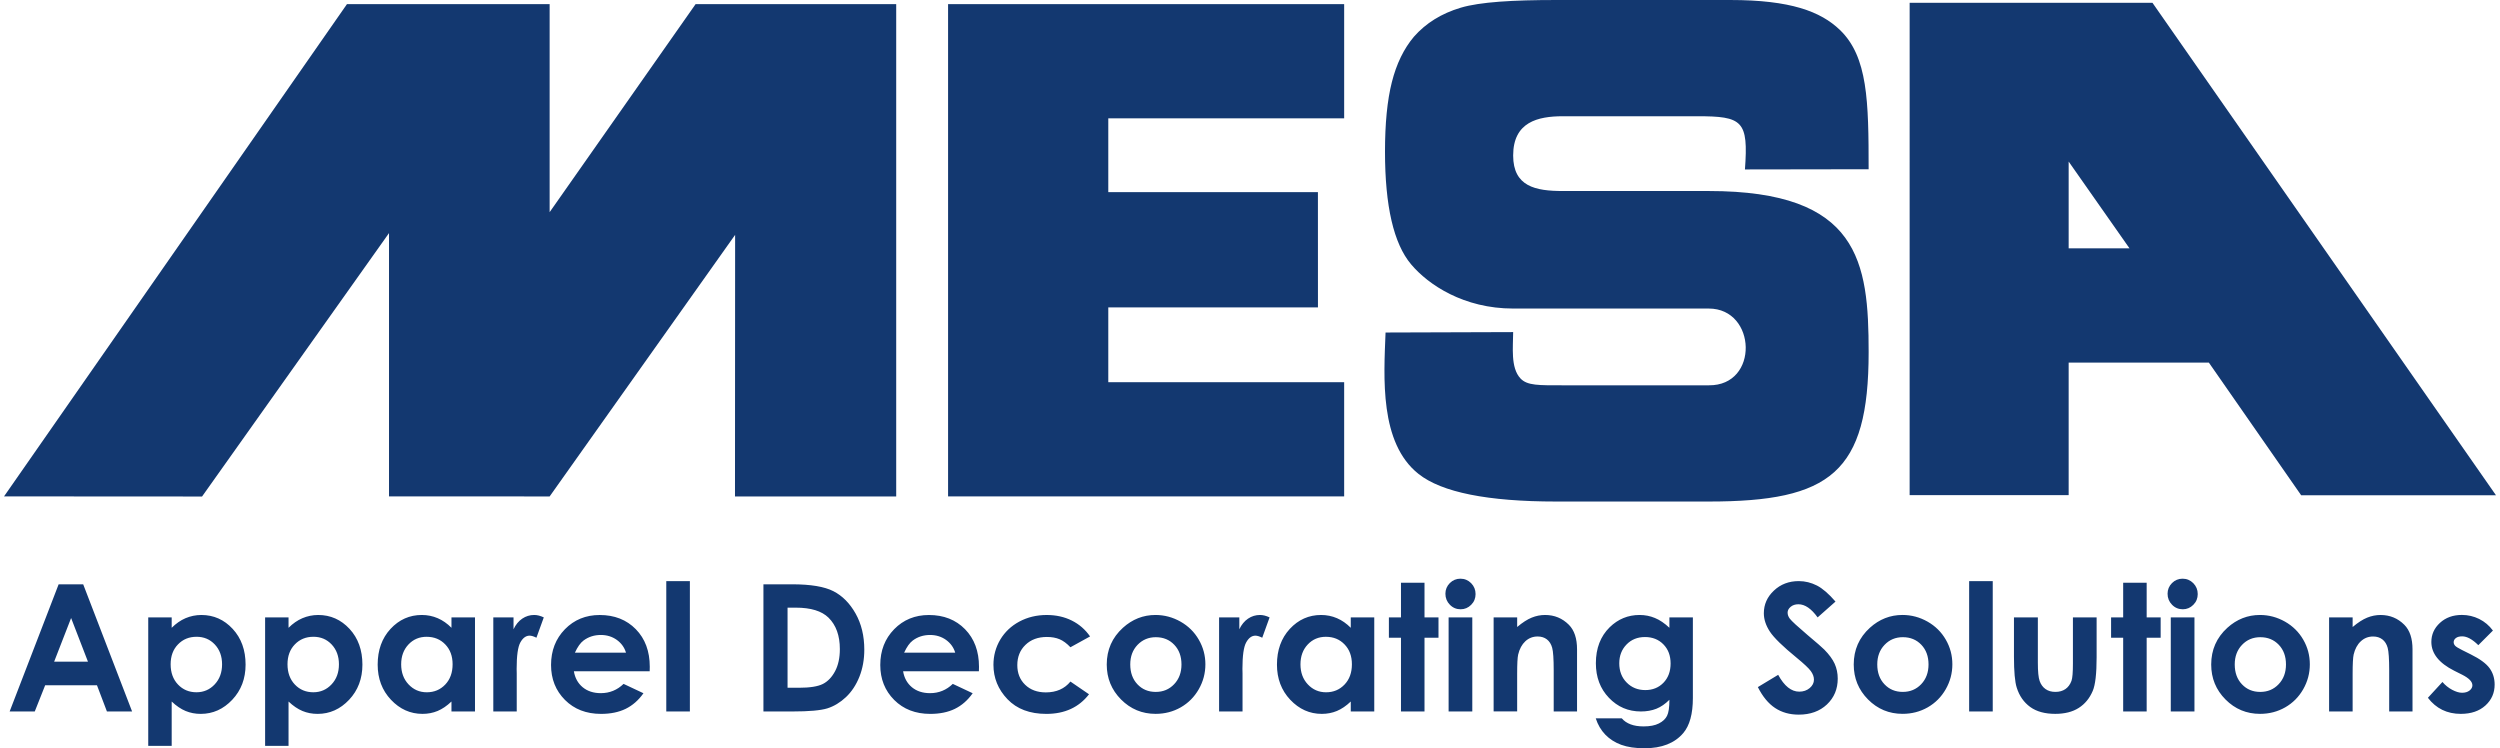
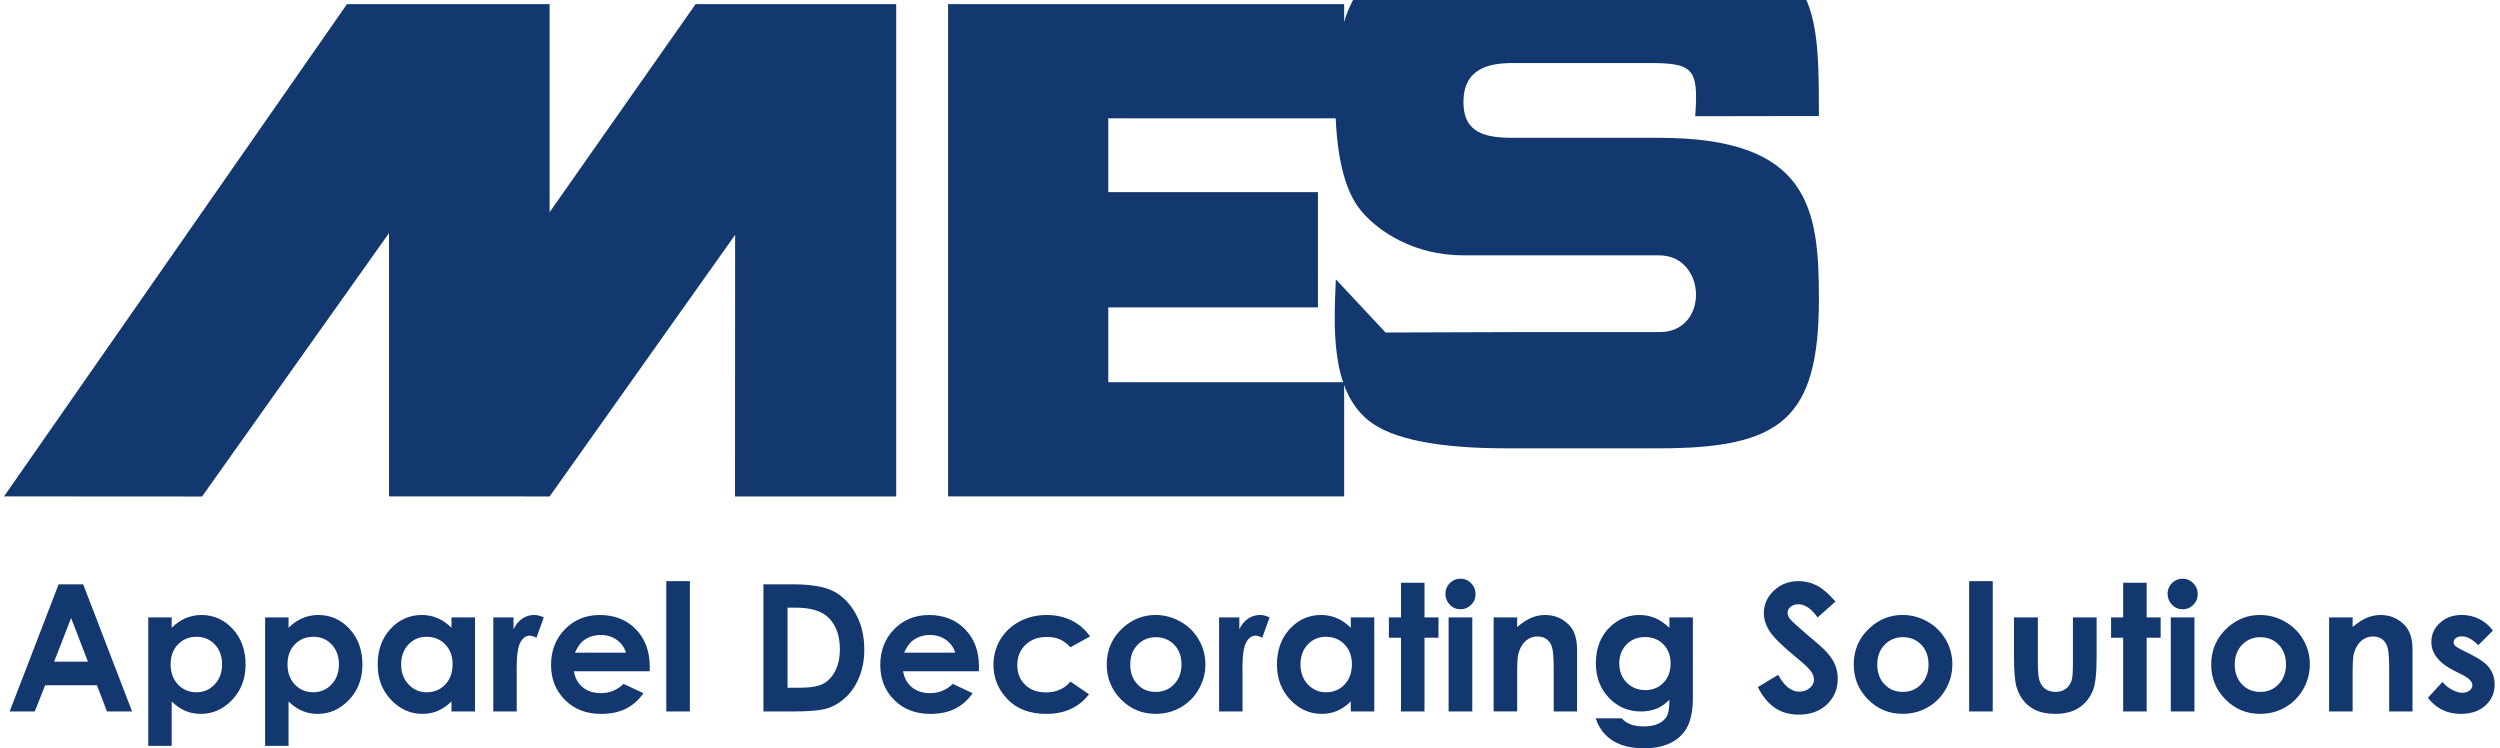
<svg xmlns="http://www.w3.org/2000/svg" xml:space="preserve" width="147px" height="44px" style="shape-rendering:geometricPrecision; text-rendering:geometricPrecision; image-rendering:optimizeQuality; fill-rule:evenodd; clip-rule:evenodd" viewBox="0 0 146.999 44.142">
  <defs>
    <style type="text/css">
   
    .fil0 {fill:#133870}
    .fil1 {fill:#133870;fill-rule:nonzero}
   
  </style>
  </defs>
  <g id="Layer_x0020_1">
    <g id="_205414728">
      <polygon id="_205414944" class="fil0" points="-0,29.282 20.23,0.243 32.185,0.243 32.185,12.516 40.796,0.243 52.629,0.243 52.629,29.285 43.119,29.285 43.127,13.854 32.185,29.285 22.71,29.282 22.71,13.75 11.681,29.289 " />
      <polygon id="_205414896" class="fil0" points="55.689,0.243 79.054,0.243 79.054,6.981 65.14,6.981 65.14,11.332 77.506,11.333 77.508,18.134 65.14,18.135 65.14,22.545 79.054,22.545 79.054,29.282 55.689,29.282 " />
-       <path id="_205414848" class="fil0" d="M112.412 0.166l14.324 0 20.263 29.049 -11.492 0 -5.446 -7.827 -8.269 0 0 7.818 -9.381 0 0.001 -29.041zm9.38 9.365l0 5.12 3.59 0 -3.59 -5.12z" />
-       <path id="_205414800" class="fil1" d="M81.495 19.615l7.528 -0.025c0,0.861 -0.166,2.106 0.435,2.738 0.401,0.422 1.077,0.401 2.498,0.401l8.608 0c2.985,0.033 2.823,-4.528 0,-4.528l-11.54 0c-2.909,0 -5.001,-1.395 -6.024,-2.612 -1.024,-1.217 -1.537,-3.429 -1.537,-6.646 0,-1.658 0.133,-3.024 0.405,-4.099 0.271,-1.075 0.704,-1.971 1.303,-2.68 0.705,-0.802 1.626,-1.373 2.763,-1.711 1.138,-0.338 3.067,-0.453 5.631,-0.453l10.267 0c3.545,0 5.329,0.673 6.466,1.766 1.645,1.581 1.694,4.194 1.694,8.217l-7.296 0.012c0.209,-2.871 -0.13,-3.143 -2.834,-3.138l-7.906 0c-1.473,0 -2.933,0.337 -2.933,2.315 0,1.832 1.318,2.096 2.933,2.096l8.608 0c8.881,0 9.429,4.177 9.429,9.507 0,7.112 -2.262,8.81 -9.429,8.81l-9.008 0c-4.04,0 -6.744,-0.543 -8.112,-1.626 -2.314,-1.83 -2.052,-5.691 -1.948,-8.345z" />
+       <path id="_205414800" class="fil1" d="M81.495 19.615l7.528 -0.025l8.608 0c2.985,0.033 2.823,-4.528 0,-4.528l-11.54 0c-2.909,0 -5.001,-1.395 -6.024,-2.612 -1.024,-1.217 -1.537,-3.429 -1.537,-6.646 0,-1.658 0.133,-3.024 0.405,-4.099 0.271,-1.075 0.704,-1.971 1.303,-2.68 0.705,-0.802 1.626,-1.373 2.763,-1.711 1.138,-0.338 3.067,-0.453 5.631,-0.453l10.267 0c3.545,0 5.329,0.673 6.466,1.766 1.645,1.581 1.694,4.194 1.694,8.217l-7.296 0.012c0.209,-2.871 -0.13,-3.143 -2.834,-3.138l-7.906 0c-1.473,0 -2.933,0.337 -2.933,2.315 0,1.832 1.318,2.096 2.933,2.096l8.608 0c8.881,0 9.429,4.177 9.429,9.507 0,7.112 -2.262,8.81 -9.429,8.81l-9.008 0c-4.04,0 -6.744,-0.543 -8.112,-1.626 -2.314,-1.83 -2.052,-5.691 -1.948,-8.345z" />
      <path id="_205414752" class="fil1" d="M3.222 34.469l1.448 0 2.885 7.501 -1.485 0 -0.587 -1.545 -3.057 0 -0.613 1.545 -1.482 0 2.89 -7.501zm0.735 1.988l-1.001 2.575 1.995 0 -0.994 -2.575zm5.933 -0.036l0 0.613c0.252,-0.251 0.524,-0.441 0.815,-0.566 0.293,-0.124 0.607,-0.19 0.938,-0.19 0.724,0 1.34,0.275 1.846,0.821 0.507,0.549 0.76,1.25 0.76,2.107 0,0.826 -0.262,1.517 -0.786,2.073 -0.524,0.555 -1.143,0.833 -1.86,0.833 -0.32,0 -0.617,-0.057 -0.892,-0.171 -0.275,-0.115 -0.549,-0.299 -0.821,-0.558l0 2.615 -1.383 0 0 -7.577 1.383 0zm1.463 1.143c-0.438,0 -0.802,0.149 -1.091,0.449 -0.289,0.297 -0.434,0.688 -0.434,1.171 0,0.494 0.145,0.892 0.434,1.196 0.289,0.305 0.653,0.457 1.091,0.457 0.424,0 0.783,-0.155 1.074,-0.465 0.29,-0.309 0.435,-0.703 0.435,-1.184 0,-0.475 -0.142,-0.865 -0.428,-1.17 -0.286,-0.305 -0.646,-0.455 -1.081,-0.455zm5.43 -1.143l0 0.613c0.252,-0.251 0.524,-0.441 0.816,-0.566 0.293,-0.124 0.606,-0.19 0.937,-0.19 0.724,0 1.34,0.275 1.847,0.821 0.506,0.549 0.758,1.25 0.758,2.107 0,0.826 -0.261,1.517 -0.784,2.073 -0.524,0.555 -1.143,0.833 -1.86,0.833 -0.321,0 -0.619,-0.057 -0.893,-0.171 -0.275,-0.115 -0.547,-0.299 -0.821,-0.558l0 2.615 -1.382 0 0 -7.577 1.382 0zm1.463 1.143c-0.438,0 -0.802,0.149 -1.091,0.449 -0.288,0.297 -0.433,0.688 -0.433,1.171 0,0.494 0.145,0.892 0.433,1.196 0.289,0.305 0.653,0.457 1.091,0.457 0.425,0 0.783,-0.155 1.074,-0.465 0.292,-0.309 0.436,-0.703 0.436,-1.184 0,-0.475 -0.143,-0.865 -0.429,-1.17 -0.286,-0.305 -0.646,-0.455 -1.081,-0.455zm8.148 -1.143l1.388 0 0 5.548 -1.388 0 0 -0.587c-0.271,0.26 -0.544,0.443 -0.818,0.558 -0.275,0.114 -0.57,0.171 -0.891,0.171 -0.717,0 -1.337,-0.278 -1.86,-0.833 -0.524,-0.556 -0.784,-1.247 -0.784,-2.073 0,-0.857 0.252,-1.558 0.758,-2.107 0.507,-0.546 1.123,-0.821 1.846,-0.821 0.333,0 0.646,0.065 0.938,0.19 0.293,0.126 0.563,0.315 0.811,0.566l0 -0.613zm-1.463 1.143c-0.431,0 -0.789,0.15 -1.075,0.455 -0.286,0.305 -0.429,0.694 -0.429,1.17 0,0.481 0.145,0.875 0.436,1.184 0.29,0.309 0.648,0.465 1.074,0.465 0.438,0 0.802,-0.153 1.091,-0.457 0.288,-0.303 0.433,-0.702 0.433,-1.196 0,-0.482 -0.145,-0.873 -0.433,-1.171 -0.289,-0.3 -0.655,-0.449 -1.097,-0.449zm3.932 -1.143l1.192 0 0 0.699c0.13,-0.275 0.301,-0.483 0.515,-0.627 0.214,-0.145 0.449,-0.216 0.705,-0.216 0.179,0 0.367,0.049 0.565,0.143l-0.434 1.199c-0.164,-0.082 -0.297,-0.122 -0.403,-0.122 -0.214,0 -0.396,0.132 -0.544,0.397 -0.148,0.265 -0.22,0.784 -0.22,1.561l0.005 0.27 0 2.243 -1.382 0 0 -5.548zm9.224 3.177l-4.472 0c0.064,0.393 0.238,0.707 0.518,0.941 0.281,0.232 0.638,0.35 1.072,0.35 0.52,0 0.968,-0.184 1.341,-0.547l1.173 0.552c-0.292,0.415 -0.642,0.72 -1.051,0.921 -0.408,0.198 -0.891,0.297 -1.453,0.297 -0.871,0 -1.578,-0.275 -2.125,-0.822 -0.549,-0.551 -0.822,-1.238 -0.822,-2.063 0,-0.847 0.274,-1.549 0.819,-2.109 0.546,-0.558 1.23,-0.839 2.051,-0.839 0.875,0 1.584,0.281 2.132,0.839 0.547,0.56 0.822,1.299 0.822,2.216l-0.006 0.265zm-1.397 -1.096c-0.092,-0.309 -0.274,-0.56 -0.543,-0.755 -0.27,-0.193 -0.585,-0.29 -0.942,-0.29 -0.386,0 -0.728,0.109 -1.02,0.327 -0.182,0.135 -0.353,0.376 -0.51,0.718l3.015 0zm2.376 -4.222l1.392 0 0 7.689 -1.392 0 0 -7.689zm5.731 0.188l1.693 0c1.091,0 1.902,0.135 2.432,0.405 0.531,0.271 0.967,0.71 1.311,1.319 0.342,0.608 0.514,1.318 0.514,2.131 0,0.578 -0.095,1.108 -0.287,1.594 -0.193,0.485 -0.457,0.886 -0.795,1.206 -0.34,0.319 -0.705,0.539 -1.1,0.664 -0.393,0.121 -1.077,0.182 -2.051,0.182l-1.717 0 0 -7.501zm1.423 1.377l0 4.726 0.661 0c0.653,0 1.127,-0.075 1.421,-0.224 0.294,-0.149 0.534,-0.401 0.722,-0.754 0.187,-0.353 0.281,-0.788 0.281,-1.305 0,-0.796 -0.223,-1.414 -0.668,-1.852 -0.401,-0.393 -1.044,-0.591 -1.931,-0.591l-0.485 0zm11.288 3.753l-4.472 0c0.064,0.393 0.238,0.707 0.518,0.941 0.281,0.232 0.638,0.35 1.072,0.35 0.52,0 0.968,-0.184 1.341,-0.547l1.173 0.552c-0.292,0.415 -0.642,0.72 -1.051,0.921 -0.406,0.198 -0.891,0.297 -1.453,0.297 -0.87,0 -1.578,-0.275 -2.125,-0.822 -0.549,-0.551 -0.822,-1.238 -0.822,-2.063 0,-0.847 0.274,-1.549 0.819,-2.109 0.546,-0.558 1.23,-0.839 2.051,-0.839 0.875,0 1.584,0.281 2.132,0.839 0.547,0.56 0.822,1.299 0.822,2.216l-0.006 0.265zm-1.397 -1.096c-0.092,-0.309 -0.274,-0.56 -0.543,-0.755 -0.27,-0.193 -0.585,-0.29 -0.942,-0.29 -0.386,0 -0.728,0.109 -1.02,0.327 -0.182,0.135 -0.353,0.376 -0.51,0.718l3.015 0zm7.954 -0.959l-1.158 0.638c-0.217,-0.229 -0.431,-0.385 -0.643,-0.474 -0.212,-0.089 -0.461,-0.133 -0.747,-0.133 -0.52,0 -0.942,0.155 -1.264,0.467 -0.32,0.309 -0.48,0.709 -0.48,1.196 0,0.472 0.153,0.858 0.463,1.158 0.309,0.299 0.715,0.449 1.218,0.449 0.622,0 1.107,-0.214 1.453,-0.639l1.096 0.75c-0.595,0.77 -1.434,1.157 -2.518,1.157 -0.976,0 -1.74,-0.289 -2.292,-0.866 -0.552,-0.578 -0.828,-1.255 -0.828,-2.03 0,-0.537 0.134,-1.032 0.402,-1.485 0.27,-0.45 0.643,-0.805 1.125,-1.064 0.482,-0.258 1.02,-0.389 1.615,-0.389 0.55,0 1.044,0.11 1.482,0.329 0.438,0.219 0.797,0.532 1.076,0.936zm3.859 -1.266c0.524,0 1.017,0.133 1.478,0.393 0.46,0.261 0.82,0.617 1.077,1.065 0.26,0.449 0.389,0.933 0.389,1.453 0,0.524 -0.13,1.013 -0.39,1.469 -0.261,0.456 -0.615,0.811 -1.063,1.069 -0.449,0.256 -0.943,0.384 -1.485,0.384 -0.795,0 -1.474,-0.283 -2.037,-0.848 -0.562,-0.566 -0.844,-1.254 -0.844,-2.063 0,-0.866 0.319,-1.589 0.954,-2.166 0.557,-0.504 1.197,-0.756 1.921,-0.756zm0.021 1.311c-0.431,0 -0.792,0.152 -1.08,0.453 -0.287,0.301 -0.429,0.686 -0.429,1.154 0,0.483 0.141,0.873 0.425,1.173 0.284,0.299 0.642,0.448 1.078,0.448 0.435,0 0.796,-0.15 1.085,-0.454 0.289,-0.302 0.434,-0.691 0.434,-1.167 0,-0.475 -0.141,-0.861 -0.425,-1.159 -0.284,-0.299 -0.647,-0.448 -1.089,-0.448zm3.733 -1.167l1.192 0 0 0.699c0.13,-0.275 0.302,-0.483 0.515,-0.627 0.214,-0.145 0.449,-0.216 0.705,-0.216 0.179,0 0.367,0.049 0.565,0.143l-0.433 1.199c-0.164,-0.082 -0.299,-0.122 -0.404,-0.122 -0.214,0 -0.396,0.132 -0.543,0.397 -0.148,0.265 -0.222,0.784 -0.222,1.561l0.006 0.27 0 2.243 -1.383 0 0 -5.548zm7.766 0l1.386 0 0 5.548 -1.386 0 0 -0.587c-0.271,0.26 -0.545,0.443 -0.819,0.558 -0.275,0.114 -0.57,0.171 -0.891,0.171 -0.717,0 -1.335,-0.278 -1.86,-0.833 -0.524,-0.556 -0.784,-1.247 -0.784,-2.073 0,-0.857 0.252,-1.558 0.758,-2.107 0.507,-0.546 1.123,-0.821 1.847,-0.821 0.332,0 0.645,0.065 0.937,0.19 0.293,0.126 0.563,0.315 0.812,0.566l0 -0.613zm-1.463 1.143c-0.433,0 -0.79,0.15 -1.076,0.455 -0.286,0.305 -0.428,0.694 -0.428,1.17 0,0.481 0.145,0.875 0.435,1.184 0.29,0.309 0.649,0.465 1.074,0.465 0.438,0 0.802,-0.153 1.091,-0.457 0.289,-0.303 0.434,-0.702 0.434,-1.196 0,-0.482 -0.145,-0.873 -0.434,-1.171 -0.289,-0.3 -0.654,-0.449 -1.096,-0.449zm4.425 -3.188l1.388 0 0 2.044 0.825 0 0 1.199 -0.825 0 0 4.349 -1.388 0 0 -4.349 -0.713 0 0 -1.199 0.713 0 0 -2.044zm3.509 -0.239c0.244,0 0.455,0.089 0.63,0.264 0.174,0.178 0.261,0.392 0.261,0.642 0,0.249 -0.085,0.461 -0.26,0.635 -0.174,0.175 -0.38,0.263 -0.621,0.263 -0.249,0 -0.461,-0.089 -0.635,-0.268 -0.175,-0.178 -0.263,-0.396 -0.263,-0.649 0,-0.245 0.088,-0.454 0.26,-0.628 0.174,-0.173 0.383,-0.26 0.628,-0.26zm-0.699 2.283l1.397 0 0 5.548 -1.397 0 0 -5.548zm2.656 0l1.388 0 0 0.566c0.316,-0.265 0.602,-0.45 0.859,-0.553 0.256,-0.104 0.519,-0.156 0.787,-0.156 0.551,0 1.018,0.193 1.403,0.578 0.323,0.326 0.483,0.807 0.483,1.448l0 3.665 -1.377 0 0 -2.432c0,-0.662 -0.03,-1.103 -0.089,-1.321 -0.059,-0.217 -0.164,-0.383 -0.312,-0.498 -0.147,-0.113 -0.328,-0.171 -0.546,-0.171 -0.283,0 -0.525,0.095 -0.728,0.284 -0.201,0.187 -0.342,0.449 -0.421,0.781 -0.04,0.174 -0.06,0.55 -0.06,1.128l0 2.228 -1.388 0 0 -5.548zm10.367 0l1.386 0 0 4.753c0,0.937 -0.19,1.628 -0.566,2.069 -0.507,0.598 -1.269,0.898 -2.289,0.898 -0.543,0 -1,-0.069 -1.371,-0.204 -0.371,-0.136 -0.684,-0.337 -0.938,-0.598 -0.255,-0.265 -0.443,-0.585 -0.565,-0.963l1.535 0c0.136,0.158 0.31,0.275 0.524,0.355 0.214,0.081 0.468,0.12 0.761,0.12 0.374,0 0.674,-0.057 0.902,-0.173 0.229,-0.115 0.389,-0.265 0.482,-0.449 0.094,-0.184 0.141,-0.5 0.141,-0.949 -0.245,0.245 -0.501,0.422 -0.771,0.53 -0.268,0.105 -0.572,0.16 -0.911,0.16 -0.745,0 -1.373,-0.268 -1.886,-0.806 -0.514,-0.537 -0.77,-1.217 -0.77,-2.041 0,-0.88 0.273,-1.587 0.815,-2.121 0.494,-0.482 1.081,-0.724 1.764,-0.724 0.32,0 0.621,0.059 0.905,0.178 0.283,0.116 0.569,0.309 0.854,0.578l0 -0.613zm-1.443 1.159c-0.438,0 -0.8,0.146 -1.085,0.44 -0.286,0.295 -0.428,0.664 -0.428,1.109 0,0.463 0.146,0.843 0.438,1.136 0.29,0.296 0.658,0.443 1.1,0.443 0.431,0 0.788,-0.143 1.069,-0.433 0.28,-0.289 0.421,-0.667 0.421,-1.136 0,-0.463 -0.141,-0.838 -0.423,-1.126 -0.282,-0.289 -0.646,-0.434 -1.091,-0.434zm11.243 -2.093l-1.055 0.934c-0.371,-0.515 -0.749,-0.775 -1.133,-0.775 -0.186,0 -0.34,0.051 -0.46,0.152 -0.118,0.1 -0.178,0.212 -0.178,0.338 0,0.127 0.043,0.245 0.128,0.358 0.116,0.148 0.465,0.47 1.045,0.963 0.543,0.455 0.873,0.743 0.988,0.86 0.289,0.293 0.495,0.574 0.615,0.839 0.12,0.269 0.181,0.559 0.181,0.876 0,0.615 -0.213,1.122 -0.638,1.525 -0.424,0.399 -0.98,0.6 -1.661,0.6 -0.534,0 -1,-0.13 -1.395,-0.391 -0.397,-0.263 -0.736,-0.673 -1.018,-1.234l1.199 -0.724c0.36,0.662 0.774,0.993 1.242,0.993 0.246,0 0.451,-0.071 0.619,-0.213 0.167,-0.143 0.249,-0.308 0.249,-0.494 0,-0.171 -0.063,-0.34 -0.188,-0.511 -0.126,-0.171 -0.402,-0.429 -0.829,-0.78 -0.816,-0.666 -1.344,-1.181 -1.582,-1.543 -0.237,-0.363 -0.357,-0.723 -0.357,-1.083 0,-0.52 0.198,-0.966 0.595,-1.338 0.395,-0.373 0.884,-0.559 1.466,-0.559 0.373,0 0.729,0.088 1.068,0.26 0.338,0.174 0.704,0.491 1.098,0.948zm3.951 0.79c0.524,0 1.017,0.133 1.478,0.393 0.459,0.261 0.82,0.617 1.077,1.065 0.26,0.449 0.387,0.933 0.387,1.453 0,0.524 -0.13,1.013 -0.39,1.469 -0.261,0.456 -0.614,0.811 -1.063,1.069 -0.449,0.256 -0.943,0.384 -1.485,0.384 -0.795,0 -1.474,-0.283 -2.036,-0.848 -0.562,-0.566 -0.844,-1.254 -0.844,-2.063 0,-0.866 0.318,-1.589 0.953,-2.166 0.557,-0.504 1.198,-0.756 1.922,-0.756zm0.02 1.311c-0.431,0 -0.792,0.152 -1.078,0.453 -0.287,0.301 -0.43,0.686 -0.43,1.154 0,0.483 0.141,0.873 0.427,1.173 0.283,0.299 0.642,0.448 1.077,0.448 0.435,0 0.797,-0.15 1.087,-0.454 0.288,-0.302 0.433,-0.691 0.433,-1.167 0,-0.475 -0.141,-0.861 -0.424,-1.159 -0.286,-0.299 -0.648,-0.448 -1.09,-0.448zm3.912 -3.308l1.392 0 0 7.689 -1.392 0 0 -7.689zm2.645 2.141l1.408 0 0 2.673c0,0.518 0.034,0.88 0.107,1.082 0.072,0.201 0.186,0.36 0.345,0.472 0.158,0.113 0.353,0.168 0.584,0.168 0.231,0 0.427,-0.056 0.588,-0.165 0.162,-0.111 0.282,-0.274 0.36,-0.487 0.058,-0.16 0.085,-0.501 0.085,-1.025l0 -2.718 1.398 0 0 2.351c0,0.969 -0.077,1.632 -0.23,1.988 -0.186,0.436 -0.461,0.77 -0.825,1.001 -0.364,0.233 -0.827,0.35 -1.388,0.35 -0.609,0 -1.1,-0.135 -1.475,-0.406 -0.376,-0.274 -0.641,-0.652 -0.794,-1.139 -0.108,-0.335 -0.164,-0.948 -0.164,-1.834l0 -2.311zm6.441 -2.044l1.386 0 0 2.044 0.825 0 0 1.199 -0.825 0 0 4.349 -1.386 0 0 -4.349 -0.713 0 0 -1.199 0.713 0 0 -2.044zm3.507 -0.239c0.244,0 0.455,0.089 0.63,0.264 0.174,0.178 0.261,0.392 0.261,0.642 0,0.249 -0.085,0.461 -0.26,0.635 -0.173,0.175 -0.38,0.263 -0.621,0.263 -0.249,0 -0.461,-0.089 -0.635,-0.268 -0.175,-0.178 -0.263,-0.396 -0.263,-0.649 0,-0.245 0.088,-0.454 0.26,-0.628 0.174,-0.173 0.383,-0.26 0.628,-0.26zm-0.699 2.283l1.397 0 0 5.548 -1.397 0 0 -5.548zm5.261 -0.143c0.524,0 1.016,0.133 1.478,0.393 0.459,0.261 0.819,0.617 1.077,1.065 0.26,0.449 0.387,0.933 0.387,1.453 0,0.524 -0.13,1.013 -0.39,1.469 -0.261,0.456 -0.614,0.811 -1.063,1.069 -0.449,0.256 -0.943,0.384 -1.485,0.384 -0.795,0 -1.474,-0.283 -2.036,-0.848 -0.563,-0.566 -0.844,-1.254 -0.844,-2.063 0,-0.866 0.318,-1.589 0.953,-2.166 0.557,-0.504 1.198,-0.756 1.922,-0.756zm0.02 1.311c-0.431,0 -0.792,0.152 -1.078,0.453 -0.287,0.301 -0.43,0.686 -0.43,1.154 0,0.483 0.141,0.873 0.427,1.173 0.283,0.299 0.642,0.448 1.077,0.448 0.435,0 0.797,-0.15 1.085,-0.454 0.289,-0.302 0.434,-0.691 0.434,-1.167 0,-0.475 -0.141,-0.861 -0.424,-1.159 -0.286,-0.299 -0.648,-0.448 -1.09,-0.448zm4.059 -1.167l1.388 0 0 0.566c0.316,-0.265 0.602,-0.45 0.859,-0.553 0.256,-0.104 0.519,-0.156 0.787,-0.156 0.552,0 1.019,0.193 1.403,0.578 0.323,0.326 0.483,0.807 0.483,1.448l0 3.665 -1.376 0 0 -2.432c0,-0.662 -0.03,-1.103 -0.089,-1.321 -0.059,-0.217 -0.164,-0.383 -0.312,-0.498 -0.148,-0.113 -0.329,-0.171 -0.546,-0.171 -0.284,0 -0.526,0.095 -0.728,0.284 -0.203,0.187 -0.344,0.449 -0.422,0.781 -0.039,0.174 -0.06,0.55 -0.06,1.128l0 2.228 -1.388 0 0 -5.548zm9.663 0.776l-0.861 0.861c-0.351,-0.347 -0.667,-0.52 -0.953,-0.52 -0.156,0 -0.28,0.032 -0.367,0.098 -0.089,0.066 -0.134,0.15 -0.134,0.248 0,0.075 0.03,0.145 0.085,0.207 0.056,0.062 0.196,0.147 0.416,0.257l0.508 0.254c0.538,0.267 0.906,0.537 1.107,0.812 0.2,0.275 0.301,0.598 0.301,0.969 0,0.493 -0.18,0.903 -0.543,1.234 -0.363,0.329 -0.847,0.494 -1.455,0.494 -0.809,0 -1.455,-0.316 -1.939,-0.948l0.858 -0.933c0.162,0.19 0.353,0.344 0.572,0.461 0.219,0.116 0.415,0.175 0.585,0.175 0.182,0 0.331,-0.044 0.442,-0.132 0.113,-0.089 0.168,-0.191 0.168,-0.307 0,-0.214 -0.201,-0.423 -0.606,-0.627l-0.469 -0.235c-0.898,-0.453 -1.346,-1.018 -1.346,-1.697 0,-0.438 0.169,-0.814 0.507,-1.125 0.338,-0.312 0.77,-0.468 1.298,-0.468 0.36,0 0.698,0.081 1.017,0.238 0.319,0.159 0.588,0.385 0.808,0.681z" />
    </g>
  </g>
</svg>